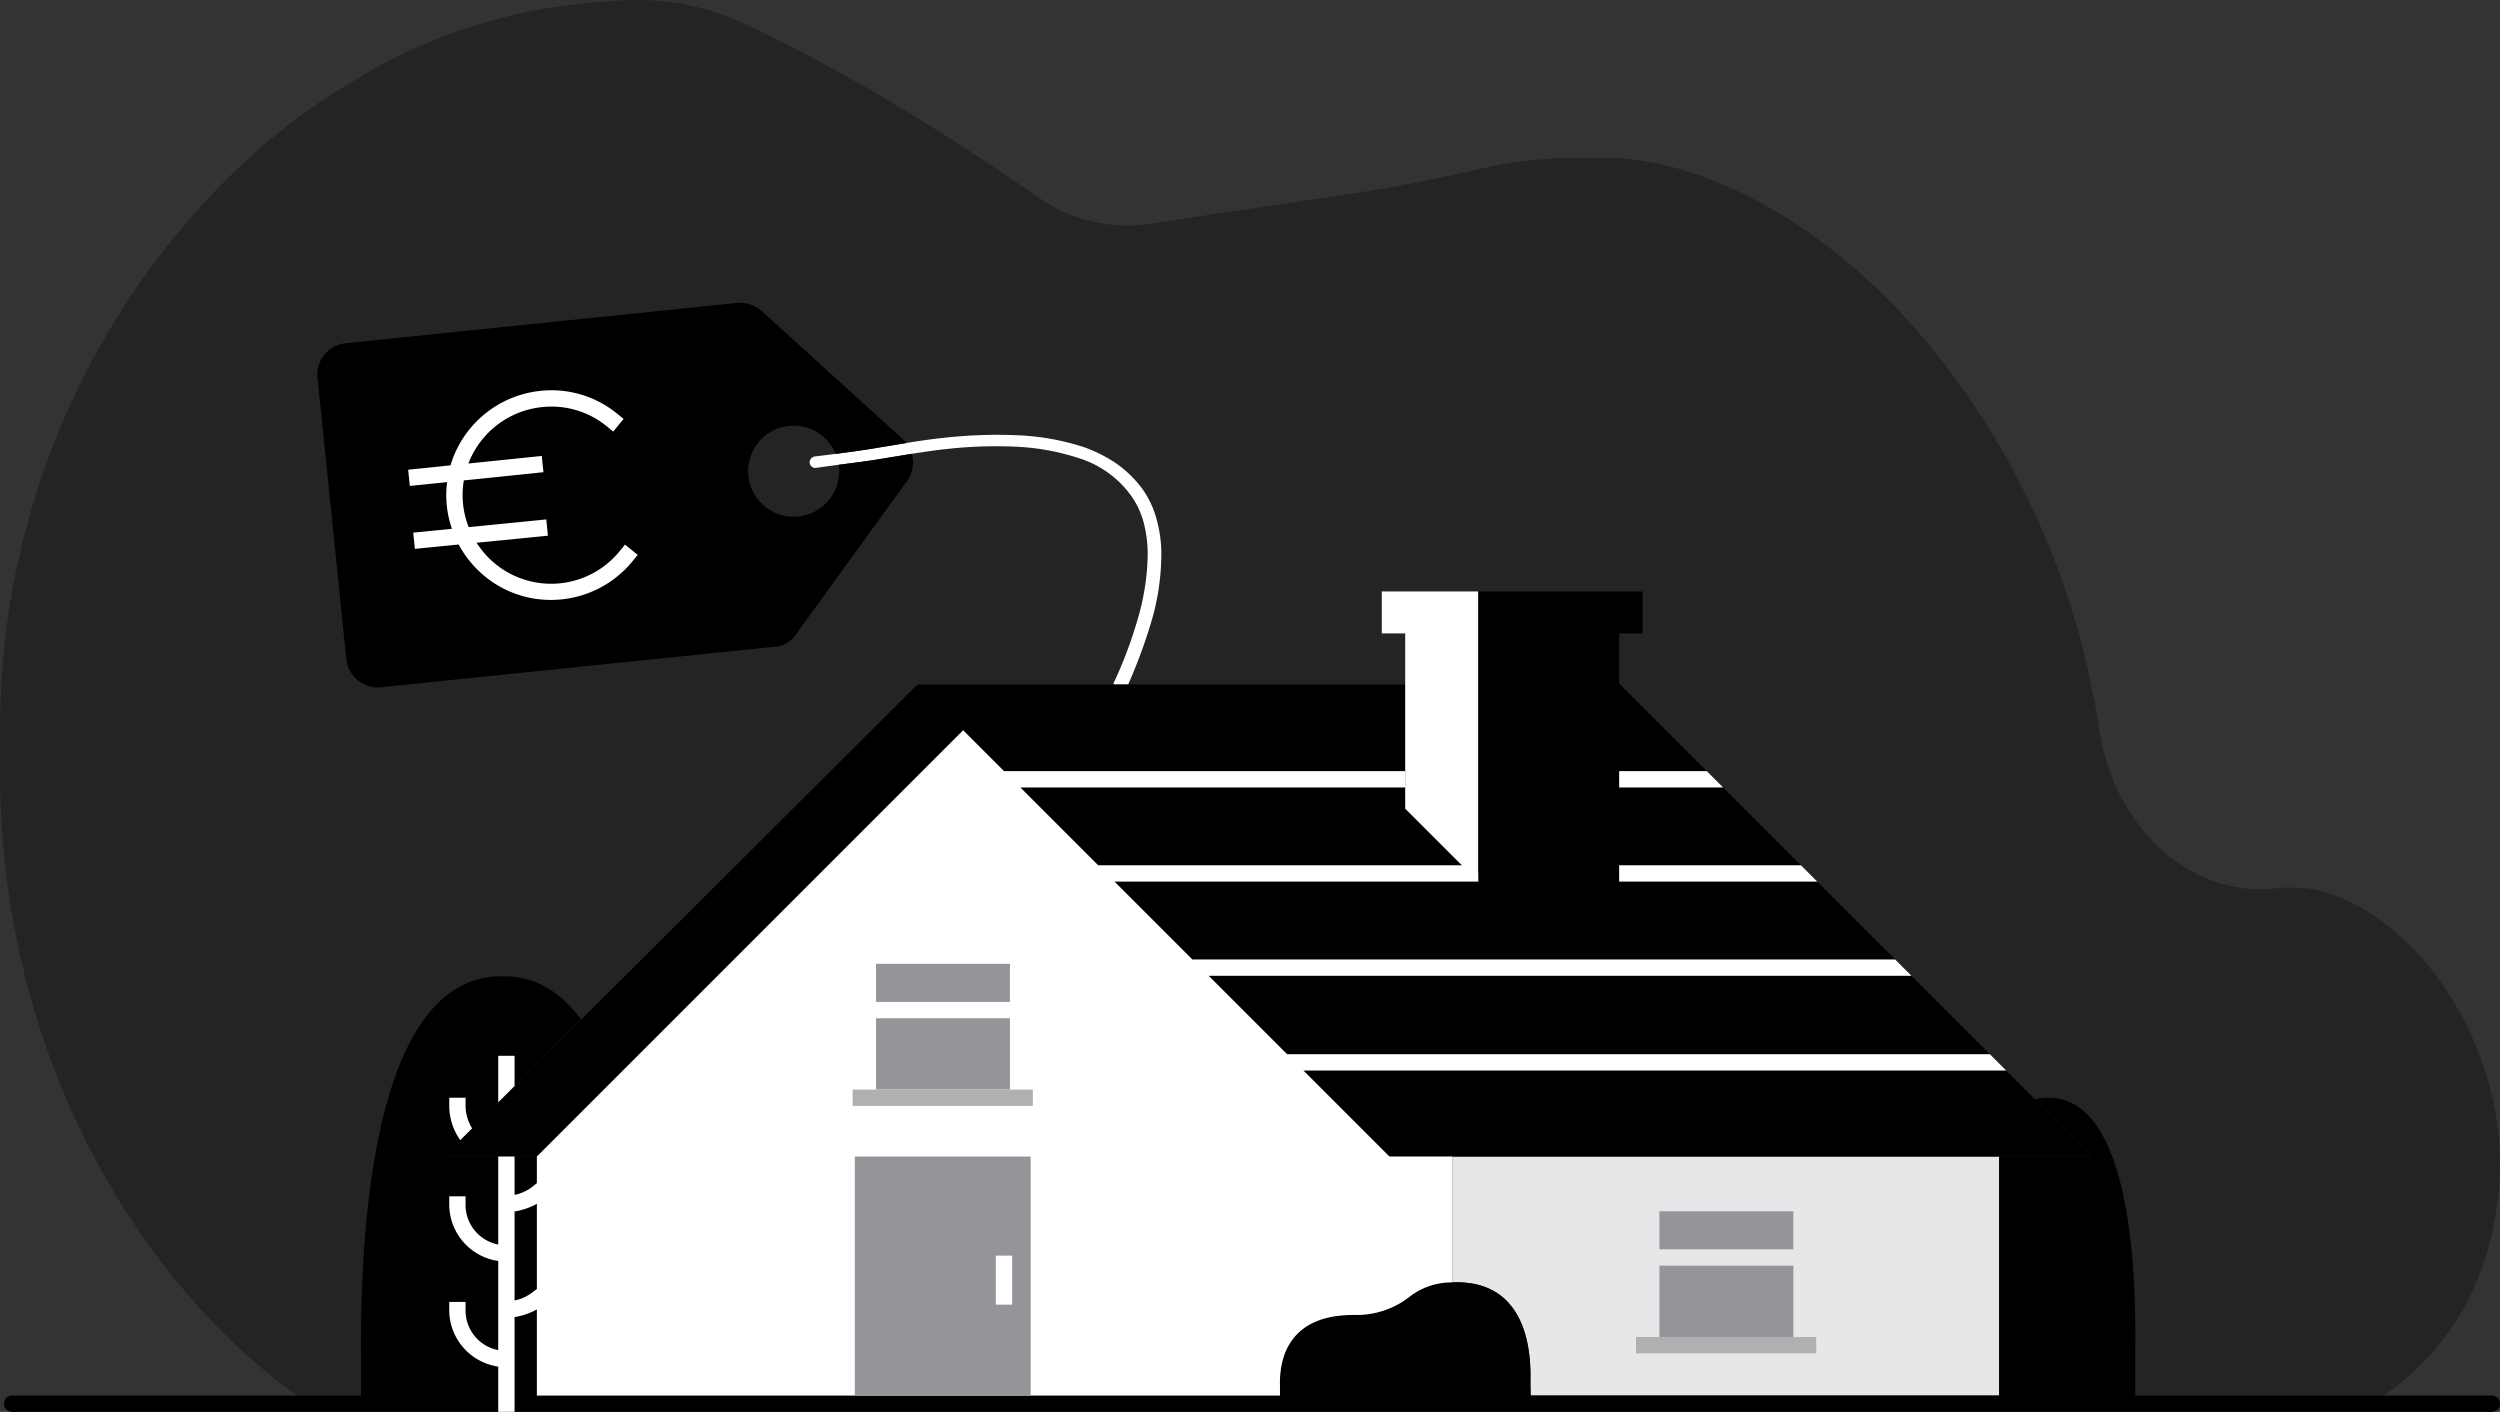
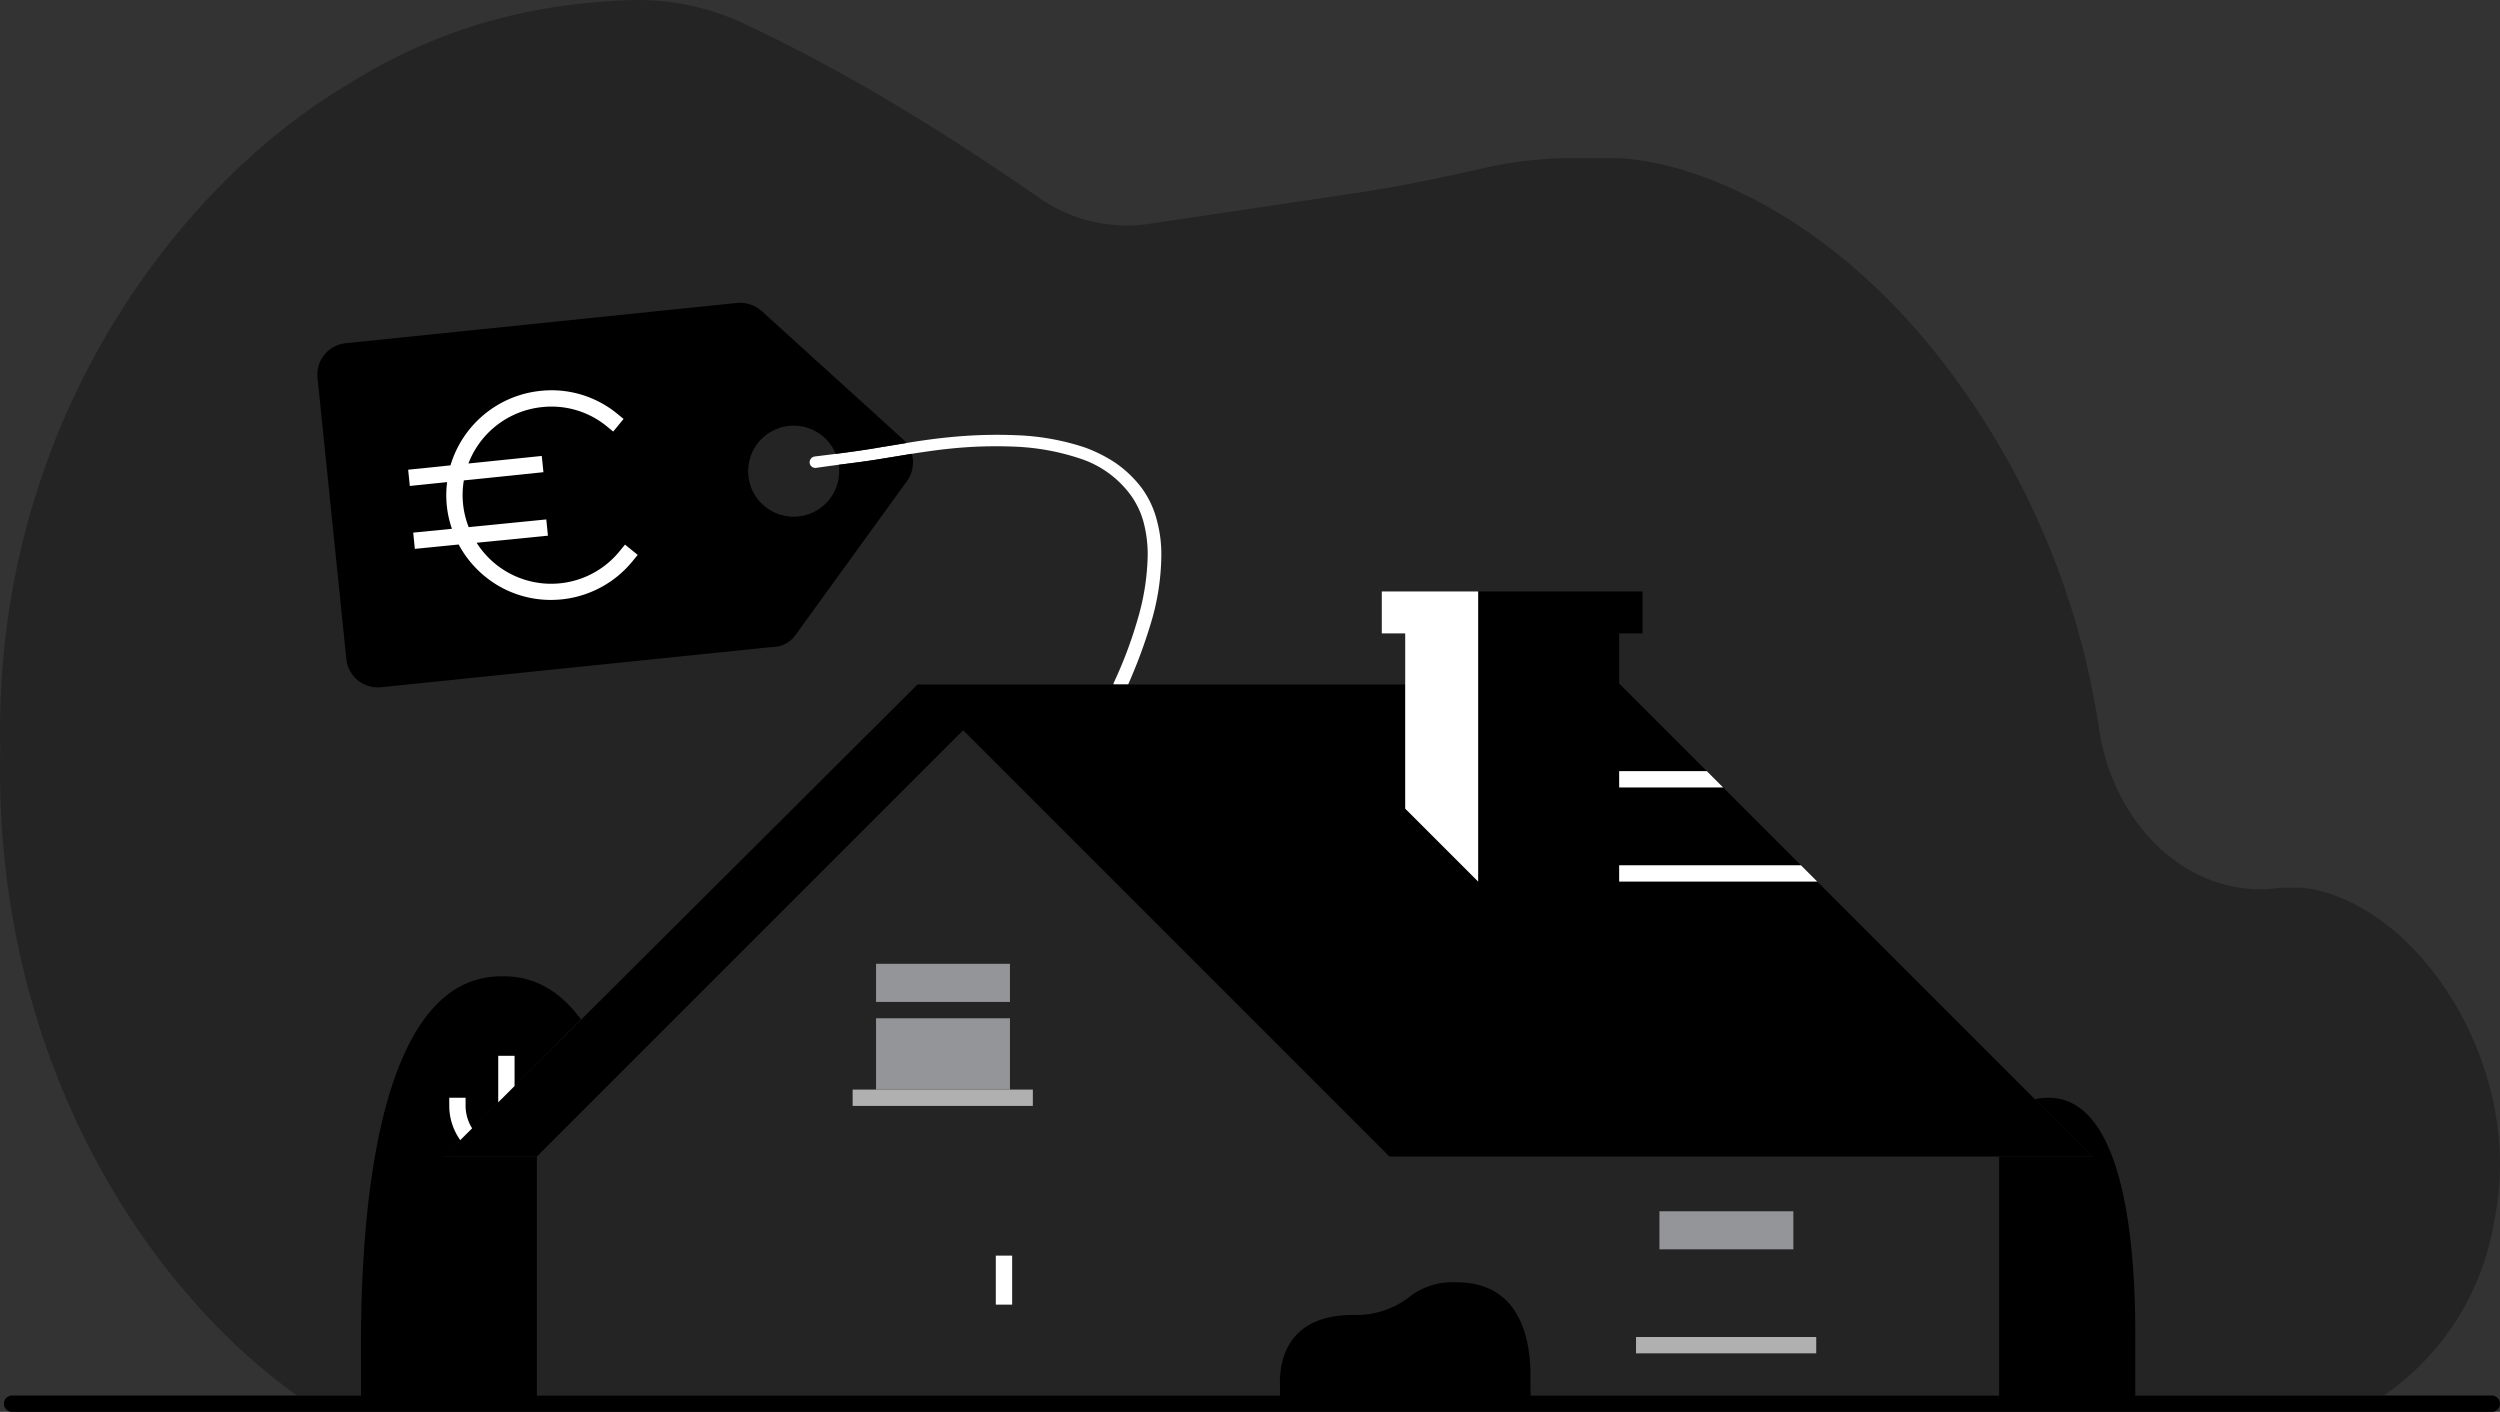
<svg xmlns="http://www.w3.org/2000/svg" viewBox="0 0 459.218 259.343">
  <rect x="0" y="0" width="459.218" height="259.343" fill="#333333" stroke="none" />
  <g id="ab9e1843-a000-4c70-9c78-d88f2ac5f245" data-name="Layer 2">
    <g id="f717762f-438c-4183-94cd-0442aadf22e1" data-name="Layer 2">
      <g id="ab559df5-a665-45e6-9c6e-1350daef6dc5" data-name="house">
        <path id="a4233f26-a05c-4a48-aa90-39e4ead8ae76" data-name="background" d="M63.719,15.624C83.8,2.918,102.565.527,115.6.032a45.811,45.811,0,0,1,21.3,4.419c18.635,8.751,36.516,19.795,53.963,31.883l.149.1a28.092,28.092,0,0,0,20.2,4.666l38.27-5.709c7.823-1.168,15.585-2.809,23.328-4.574a73.115,73.115,0,0,1,16.324-1.775h7.944c14.636.668,38.9,10.585,59.62,37.233a145,145,0,0,1,28.836,67.367c2.768,18.867,17.5,31.864,33.531,29.41h3.26c6.007.274,15.964,4.345,24.47,15.281,8.339,10.564,15.226,27.993,11.277,46.361a48.142,48.142,0,0,1-20.229,31.647H54.559C26.528,236.354-1.243,193.952.043,137.679-1.321,78,32.847,33.911,63.719,15.624Z" class="primary" opacity="0.3" />
-         <path d="M267.417,235.542c11.5-.1,13.9,9.9,13.7,18,0,.921.011,1.852.04,2.8h86.06v-43.9h-100.4v23.12C267.018,235.556,267.211,235.542,267.417,235.542Z" fill="#e6e7e8" />
        <g>
          <path d="M329.317,229.492c.035,0,.067.008.1.01v-7.01h-24.6v7Z" fill="#939598" style="isolation: isolate" />
-           <path d="M329.418,245.592V232.481c-.034,0-.066.011-.1.011h-24.5v13.1Z" fill="#939598" style="isolation: isolate" />
        </g>
        <rect x="300.518" y="245.592" width="33.101" height="3" fill="#b0b0b0" />
        <path d="M186.317,82.042a43,43,0,0,1,11.8,2.1,18.669,18.669,0,0,1,9.5,6.7,15.179,15.179,0,0,1,2.5,5.3,23.231,23.231,0,0,1,.7,5.9,44.132,44.132,0,0,1-1.9,11.9,78.374,78.374,0,0,1-4.3,11.4,1.4,1.4,0,0,0-.09.4h2.692a95.9,95.9,0,0,0,4.1-11,44.23,44.23,0,0,0,2-12.6,23.633,23.633,0,0,0-.8-6.5,17.3,17.3,0,0,0-2.8-6,21,21,0,0,0-4.8-4.6,26.171,26.171,0,0,0-5.8-2.9,45.039,45.039,0,0,0-12.5-2.2,86.588,86.588,0,0,0-12.5.4c-2.1.2-4.2.5-6.2.8l-6.1,1c-4,.7-8,1.2-12.1,1.7a1.093,1.093,0,0,0-1,1.1,1.055,1.055,0,0,0,1.2,1c4-.6,8.1-1,12.2-1.7l6.1-1c2-.3,4-.6,6-.8A81.585,81.585,0,0,1,186.317,82.042Z" fill="#fff" />
        <g id="f5b36da1-f666-4336-833f-682cac059e9a" data-name="primary">
          <polygon points="297.618 125.743 297.418 125.533 297.418 116.343 301.718 116.343 301.718 108.643 271.518 108.643 271.518 115.127 271.518 116.343 271.518 160.442 258.118 147.042 258.118 125.743 168.518 125.743 81.518 212.442 98.618 212.442 176.918 134.143 255.218 212.442 355.818 212.442 384.318 212.442 297.618 125.743" class="secondary" />
          <path d="M146.118,116.643l20.5-28.3a5.887,5.887,0,0,0,.875-4.982l-5.376.882c-2.7.46-5.393.792-8.063,1.135.022.155.05.307.064.465a8.361,8.361,0,1,1-.6-2.476c2.787-.357,5.544-.742,8.3-1.224l4.67-.766a5.777,5.777,0,0,0-.67-.734l-25.9-23.5a6.018,6.018,0,0,0-4.5-1.5l-71.9,7.4a5.8,5.8,0,0,0-5.2,6.3l5.3,51.7a5.8,5.8,0,0,0,6.3,5.2l71.9-7.4A5.132,5.132,0,0,0,146.118,116.643Z" class="secondary" />
        </g>
        <path d="M114.807,100.035l-.95,1.162a16.212,16.212,0,0,1-26.31-1.5l13.1-1.3-.3-2.985L86.093,96.83a16.091,16.091,0,0,1-.891-8.588l14.621-1.506-.306-2.984L86.042,85.14A16.085,16.085,0,0,1,88.605,80.7,16.268,16.268,0,0,1,99.571,74.78a16.027,16.027,0,0,1,11.908,3.544l1.162.949,1.9-2.323L113.377,76a19.016,19.016,0,0,0-14.118-4.2A19.313,19.313,0,0,0,82.748,85.479l-7.775.8.306,2.985,6.85-.706a18.829,18.829,0,0,0,.886,8.576l-7.113.7.3,2.986,8.052-.8a19.333,19.333,0,0,0,4.836,5.871,19.049,19.049,0,0,0,12.1,4.306,19.331,19.331,0,0,0,15-7.109l.949-1.162Z" fill="#fff" />
        <polygon points="253.818 108.643 253.818 116.343 258.118 116.343 258.118 148.543 271.518 161.942 271.518 116.343 271.518 108.643 253.818 108.643" fill="#fff" />
        <path id="eda92127-cd2f-4444-a3d0-f10c9bc865a1" data-name="Secundary" d="M457.718,256.343h-65.5v-9.4c.2-20.4-2.6-45.5-16.1-45.3a9.2,9.2,0,0,0-2.32.28l10.52,10.52h-17.1v43.9h-86.06c-.029-.949-.04-1.88-.04-2.8.2-8.1-2.2-18.1-13.7-18a12.834,12.834,0,0,0-8.3,2.5,15.81,15.81,0,0,1-10,3.5h-.3c-11.5-.1-13.9,7.2-13.7,13.1v1.7H98.618v-43.9h-17l25.1-25.2c-3.7-5-8.4-8-14.4-7.9-21.7-.3-26.3,38.7-26,70.5v6.5H2.218a1.5,1.5,0,0,0,0,3h455.5a1.5,1.5,0,0,0,0-3Z" class="primary" />
        <g>
-           <path d="M239.418,196.643h129.1l-3-3h-129.1l-14.4-14.4h129.1l-3-3h-129.1l-14.3-14.3h66.8v-1.5l-1.5-1.5h-68.3l-14.3-14.3h70.7v-3h-73.7l-7.5-7.5-78.3,78.3v4.888l-.9.713a7.806,7.806,0,0,1-3.2,1.437v-7.038h-3V228.6a7.4,7.4,0,0,1-6-7.354v-1.5h-3v1.5a10.507,10.507,0,0,0,9,10.38V248a7.4,7.4,0,0,1-6-7.354v-1.5h-3v1.5a10.505,10.505,0,0,0,9,10.379v8.321h3V241.929a12.479,12.479,0,0,0,4.1-1.406v-3.752l-.9.672a7.806,7.806,0,0,1-3.2,1.437V222.529a12.5,12.5,0,0,0,4.1-1.405v35.219h136.5v-1.7c-.2-5.9,2.2-13.2,13.7-13.1h.3a15.81,15.81,0,0,0,10-3.5,12.524,12.524,0,0,1,7.7-2.48v-23.12h-11.6Z" fill="#fff" />
          <polygon points="94.519 199.487 94.519 193.943 91.519 193.943 91.519 202.443 91.553 202.443 94.519 199.487" fill="#fff" />
          <path d="M84.541,209.431l2.181-2.174a7.827,7.827,0,0,1-1.2-4.114v-1.5h-3v1.5a10.856,10.856,0,0,0,1.851,6.032Z" fill="#fff" />
          <polygon points="297.418 144.643 316.518 144.643 313.518 141.643 297.418 141.643 297.418 144.643" fill="#fff" />
          <polygon points="330.818 158.942 297.418 158.942 297.418 160.442 297.418 161.942 333.818 161.942 330.818 158.942" fill="#fff" />
        </g>
        <g>
          <path d="M185.417,184.043c.035,0,.067.007.1.01v-7.01h-24.6v7Z" fill="#939598" style="isolation: isolate" />
          <path d="M185.518,200.143V187.032c-.034,0-.066.01-.1.01h-24.5v13.1Z" fill="#939598" style="isolation: isolate" />
        </g>
        <rect x="156.618" y="200.143" width="33.101" height="3" fill="#b0b0b0" />
-         <polyline points="189.318 256.343 189.318 212.443 157.018 212.443 157.018 256.343" fill="#939598" style="isolation: isolate" />
        <rect x="182.918" y="230.643" width="3" height="9" fill="#fff" />
      </g>
    </g>
  </g>
</svg>